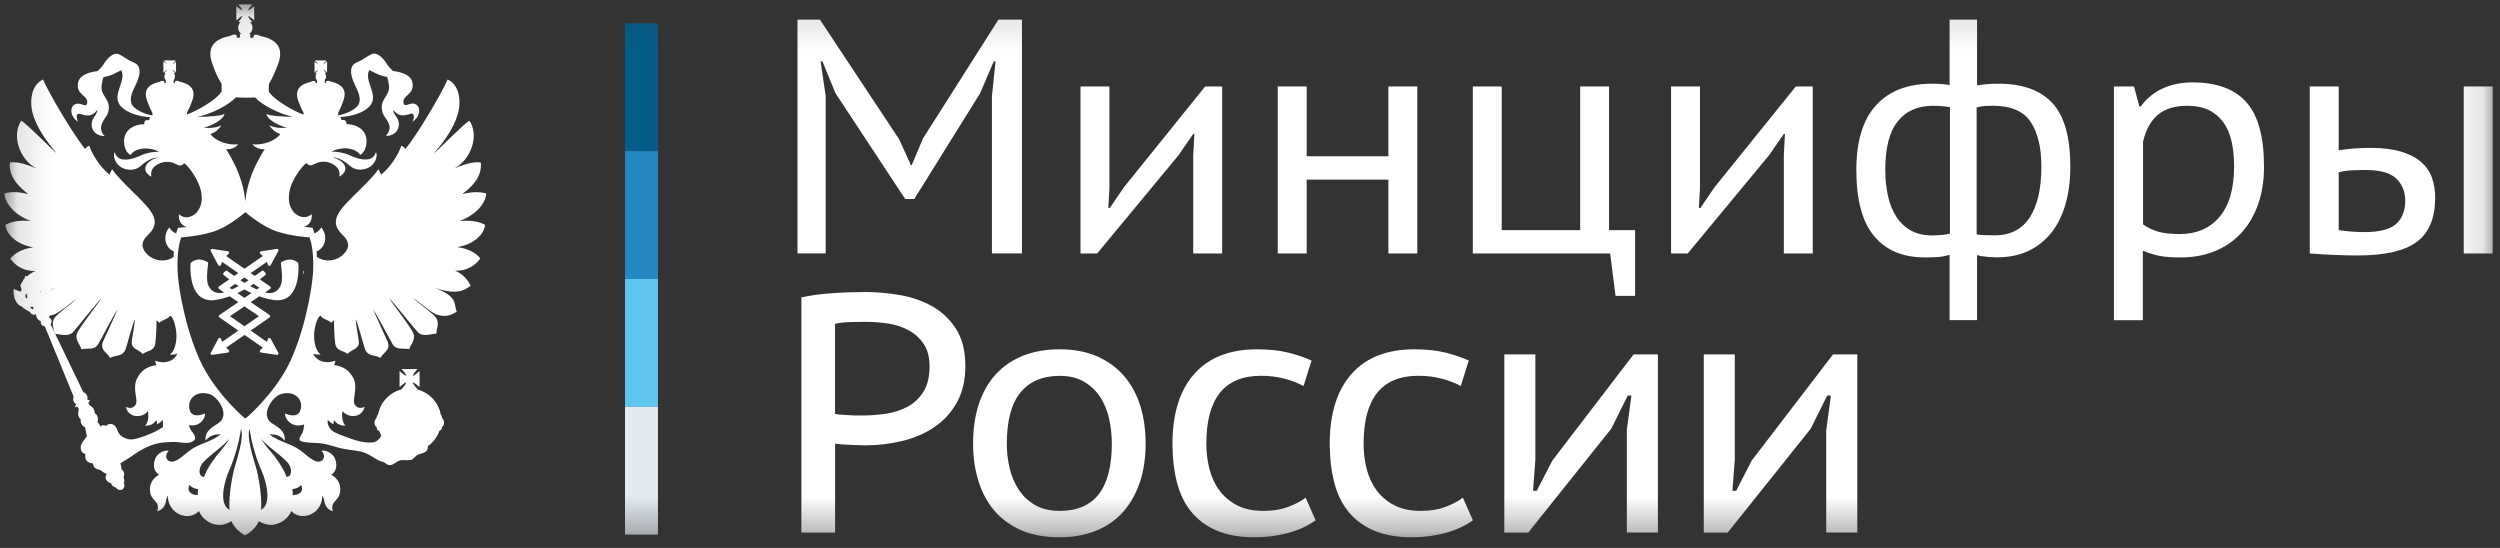
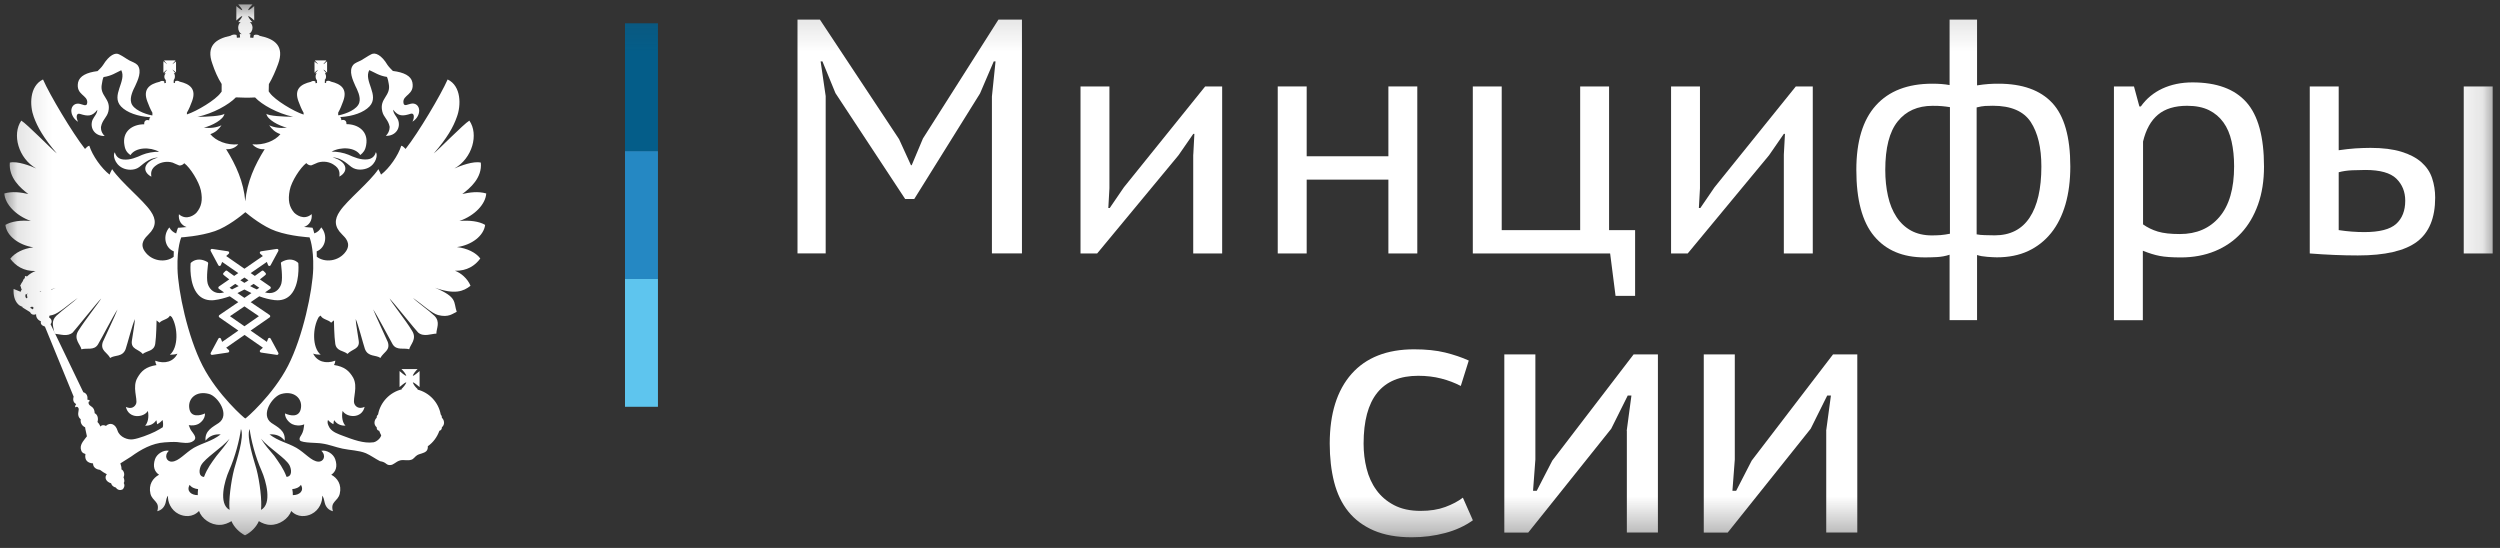
<svg xmlns="http://www.w3.org/2000/svg" width="73" height="16" viewBox="0 0 73 16" fill="none">
  <rect x="0" y="0" width="73" height="16" fill="#333333" stroke="none" />
  <g clip-path="url(#clip0_307_3184)">
    <mask id="mask0_307_3184" style="mask-type:luminance" maskUnits="userSpaceOnUse" x="0" y="0" width="73" height="16">
      <path d="M72.872 0.128H0.127V15.689H72.872V0.128Z" fill="white" />
    </mask>
    <g mask="url(#mask0_307_3184)">
      <path d="M19.212 0.68H18.25V4.412H19.212V0.68Z" fill="#045D89" />
      <path d="M19.212 4.413H18.25V8.146H19.212V4.413Z" fill="#2588C3" />
      <path d="M19.212 8.146H18.25V11.878H19.212V8.146Z" fill="#5EC5EE" />
-       <path d="M19.212 11.878H18.25V15.611H19.212V11.878Z" fill="#E3EBF1" />
      <path d="M8.703 7.673C8.7 7.669 8.613 7.579 8.464 7.579C8.384 7.579 8.303 7.604 8.222 7.651C8.208 7.659 8.199 7.675 8.203 7.691C8.203 7.695 8.262 8.1 8.217 8.274C8.183 8.404 8.073 8.558 7.873 8.558C7.83 8.558 7.787 8.551 7.74 8.538H7.738L7.889 8.435C7.9 8.428 7.907 8.415 7.907 8.401C7.907 8.386 7.9 8.375 7.889 8.366L7.589 8.158C7.684 8.086 7.743 8.035 7.751 8.028C7.76 8.021 7.765 8.01 7.765 7.999C7.765 7.988 7.761 7.977 7.752 7.968L7.698 7.914C7.691 7.907 7.68 7.901 7.67 7.901C7.661 7.901 7.652 7.905 7.644 7.91C7.641 7.912 7.562 7.974 7.441 8.057L7.32 7.974L7.792 7.648L7.828 7.742C7.833 7.756 7.848 7.767 7.864 7.767C7.864 7.767 7.864 7.767 7.866 7.767C7.88 7.767 7.895 7.758 7.902 7.745L8.127 7.329C8.134 7.315 8.132 7.298 8.125 7.286C8.118 7.275 8.105 7.268 8.091 7.268C8.089 7.268 8.087 7.268 8.086 7.268L7.621 7.338C7.605 7.34 7.592 7.351 7.587 7.367C7.583 7.382 7.587 7.398 7.599 7.409L7.675 7.476L7.138 7.847L6.604 7.476L6.679 7.409C6.69 7.398 6.696 7.382 6.69 7.367C6.686 7.351 6.674 7.34 6.658 7.338L6.193 7.268C6.191 7.268 6.19 7.268 6.188 7.268C6.173 7.268 6.161 7.273 6.154 7.286C6.144 7.298 6.144 7.315 6.152 7.329L6.375 7.745C6.382 7.758 6.397 7.767 6.411 7.767C6.413 7.767 6.413 7.767 6.413 7.767C6.429 7.767 6.442 7.756 6.449 7.742L6.487 7.648L6.958 7.974L6.838 8.057C6.717 7.974 6.638 7.912 6.636 7.91C6.629 7.905 6.62 7.901 6.611 7.901C6.6 7.901 6.589 7.905 6.582 7.914L6.528 7.968C6.521 7.975 6.515 7.986 6.515 7.999C6.515 8.01 6.521 8.021 6.53 8.028C6.539 8.035 6.598 8.086 6.694 8.158L6.393 8.366C6.382 8.374 6.375 8.386 6.375 8.401C6.375 8.415 6.382 8.426 6.393 8.435L6.544 8.538C6.544 8.538 6.544 8.538 6.542 8.538C6.496 8.551 6.452 8.558 6.409 8.558C6.209 8.558 6.098 8.404 6.063 8.274C6.018 8.1 6.078 7.695 6.078 7.691C6.08 7.675 6.072 7.659 6.058 7.651C5.975 7.604 5.894 7.579 5.817 7.579C5.666 7.579 5.579 7.668 5.576 7.673C5.568 7.678 5.565 7.689 5.565 7.697C5.563 7.722 5.516 8.307 5.786 8.604C5.885 8.712 6.017 8.768 6.173 8.768C6.2 8.768 6.231 8.768 6.26 8.763C6.413 8.745 6.562 8.703 6.708 8.652L6.958 8.823L6.406 9.199C6.395 9.208 6.388 9.219 6.388 9.233C6.388 9.246 6.393 9.259 6.406 9.268L6.96 9.653L6.487 9.983L6.451 9.891C6.445 9.876 6.431 9.867 6.415 9.865C6.415 9.865 6.415 9.865 6.413 9.865C6.398 9.865 6.384 9.874 6.377 9.887L6.154 10.303C6.146 10.316 6.148 10.334 6.155 10.345C6.163 10.356 6.175 10.363 6.19 10.363C6.191 10.363 6.193 10.363 6.195 10.363L6.659 10.294C6.676 10.293 6.688 10.28 6.692 10.265C6.697 10.249 6.692 10.233 6.681 10.222L6.604 10.153L7.14 9.78L7.677 10.153L7.599 10.222C7.587 10.233 7.583 10.249 7.587 10.265C7.59 10.28 7.605 10.291 7.621 10.294L8.086 10.363C8.087 10.363 8.089 10.363 8.091 10.363C8.104 10.363 8.116 10.358 8.125 10.345C8.134 10.332 8.134 10.316 8.127 10.303L7.902 9.887C7.895 9.874 7.882 9.865 7.866 9.865H7.864C7.846 9.865 7.833 9.876 7.828 9.891L7.792 9.983L7.318 9.653L7.873 9.268C7.884 9.261 7.891 9.248 7.891 9.233C7.891 9.219 7.884 9.208 7.873 9.199L7.32 8.823L7.571 8.652C7.715 8.705 7.864 8.745 8.017 8.763C8.048 8.766 8.077 8.768 8.104 8.768C8.262 8.768 8.392 8.712 8.491 8.604C8.761 8.307 8.714 7.722 8.712 7.697C8.712 7.689 8.709 7.68 8.703 7.673ZM7.137 8.104L7.255 8.185C7.218 8.209 7.178 8.234 7.137 8.26C7.095 8.234 7.056 8.211 7.018 8.185L7.137 8.104ZM6.704 8.403L6.868 8.289C6.901 8.308 6.933 8.33 6.969 8.354C6.904 8.388 6.84 8.421 6.775 8.451L6.704 8.403ZM7.56 9.233L7.137 9.527L6.715 9.233L7.137 8.946L7.56 9.233ZM7.137 8.698L6.933 8.558C7.005 8.524 7.072 8.489 7.137 8.453C7.201 8.489 7.27 8.524 7.342 8.558L7.137 8.698ZM7.5 8.451C7.436 8.422 7.369 8.39 7.304 8.354C7.34 8.332 7.372 8.31 7.405 8.289L7.571 8.403L7.5 8.451Z" fill="white" />
-       <path d="M8.846 8.016C8.862 7.984 8.869 7.922 8.869 7.922L8.846 7.915V8.016Z" fill="white" />
      <path d="M14.166 6.567C13.993 6.462 13.707 6.426 13.415 6.453C13.87 6.294 14.182 5.953 14.198 5.649C13.96 5.58 13.714 5.617 13.499 5.665C13.721 5.499 14.085 5.195 14.04 4.748C13.825 4.695 13.433 4.845 13.269 4.92C13.795 4.623 13.984 3.92 13.705 3.522C13.539 3.62 12.788 4.391 12.666 4.48C13.055 4.033 13.237 3.712 13.341 3.412C13.465 3.084 13.474 2.512 13.071 2.32C12.88 2.758 12.214 3.882 11.843 4.349C11.802 4.313 11.769 4.264 11.717 4.255C11.629 4.539 11.366 4.918 11.126 5.099C11.114 5.075 11.09 5.01 11.049 4.939C10.795 5.321 10.136 5.845 9.924 6.167C9.758 6.406 9.758 6.621 9.988 6.844C10.082 6.938 10.258 7.103 10.105 7.334C9.897 7.64 9.477 7.677 9.25 7.496C9.25 7.441 9.248 7.389 9.247 7.34C9.515 7.235 9.578 6.867 9.38 6.639C9.337 6.723 9.265 6.784 9.178 6.815C9.155 6.719 9.135 6.674 9.133 6.668L9.122 6.647H9.099C9.097 6.647 9.009 6.641 8.878 6.627C9.027 6.578 9.122 6.438 9.101 6.252C8.87 6.451 8.64 6.261 8.588 6.208C8.444 6.038 8.402 5.846 8.46 5.553C8.508 5.298 8.771 4.892 8.944 4.762C8.969 4.786 9.009 4.835 9.094 4.827C9.142 4.811 9.223 4.769 9.284 4.746C9.459 4.693 9.628 4.733 9.736 4.804C9.934 4.925 9.916 5.059 9.911 5.157C10.212 4.987 10.107 4.702 9.713 4.597C9.983 4.597 10.204 4.845 10.262 4.876C10.412 4.987 10.626 4.961 10.75 4.901C10.99 4.787 11.038 4.503 10.973 4.445C10.95 4.547 10.873 4.637 10.734 4.653C10.529 4.677 10.331 4.588 10.174 4.518C10.041 4.462 9.826 4.42 9.681 4.429C9.951 4.279 10.37 4.295 10.52 4.527C10.61 4.454 10.665 4.389 10.691 4.239C10.768 3.833 10.453 3.625 10.116 3.625C10.125 3.528 10.057 3.479 9.967 3.511C9.967 3.47 9.956 3.437 9.933 3.421C9.94 3.421 9.951 3.417 9.958 3.417C10.296 3.394 10.617 3.289 10.79 3.106C11.092 2.78 10.61 2.367 10.783 2.047C10.948 2.119 11.071 2.213 11.299 2.246C11.323 2.295 11.344 2.393 11.351 2.445C11.425 2.807 11.071 2.867 11.162 3.252C11.202 3.428 11.334 3.488 11.377 3.696C11.377 3.696 11.393 3.841 11.267 3.967C11.559 3.975 11.712 3.727 11.622 3.497C11.582 3.403 11.481 3.314 11.481 3.203C11.631 3.403 11.764 3.395 11.994 3.321C12.099 3.289 12.108 3.435 12.043 3.553C12.201 3.459 12.241 3.305 12.241 3.236C12.241 3.073 12.115 2.997 11.994 3.03C11.926 3.037 11.789 3.131 11.78 2.997C11.751 2.765 12.115 2.774 12.041 2.402C12.002 2.215 11.794 2.112 11.472 2.072C11.44 2.04 11.359 1.962 11.315 1.897C11.139 1.601 10.955 1.524 10.845 1.583C10.716 1.649 10.649 1.705 10.543 1.763C10.458 1.808 10.368 1.831 10.312 1.897C10.172 2.072 10.305 2.344 10.377 2.51C10.426 2.608 10.543 2.831 10.491 2.997C10.433 3.196 10.107 3.321 9.909 3.363C9.897 3.363 9.888 3.366 9.875 3.366V3.289C9.933 3.187 9.981 3.066 10.021 2.955C10.154 2.597 9.956 2.452 9.663 2.383C9.625 2.36 9.585 2.351 9.537 2.367H9.528L9.52 2.427L9.481 2.414L9.49 2.342H9.472C9.506 2.318 9.52 2.277 9.52 2.237C9.52 2.193 9.504 2.159 9.488 2.135H9.528L9.511 2.119C9.504 2.103 9.488 2.087 9.463 2.061C9.456 2.054 9.447 2.038 9.447 2.029C9.454 2.036 9.463 2.045 9.479 2.052C9.495 2.068 9.519 2.085 9.528 2.101L9.551 2.117V1.79L9.528 1.81C9.52 1.817 9.495 1.833 9.479 1.851C9.463 1.868 9.456 1.868 9.447 1.875C9.447 1.868 9.454 1.859 9.463 1.842C9.488 1.826 9.504 1.802 9.511 1.79L9.528 1.764H9.196L9.212 1.79C9.229 1.801 9.248 1.826 9.265 1.842C9.272 1.859 9.281 1.868 9.288 1.875C9.279 1.868 9.265 1.868 9.256 1.851C9.227 1.835 9.212 1.819 9.196 1.81L9.184 1.79V2.123L9.2 2.107C9.216 2.09 9.232 2.074 9.259 2.058C9.268 2.05 9.283 2.041 9.292 2.034C9.283 2.041 9.275 2.058 9.268 2.067C9.252 2.092 9.23 2.107 9.216 2.125L9.2 2.141H9.252C9.223 2.164 9.216 2.199 9.216 2.242C9.216 2.282 9.232 2.324 9.259 2.347H9.252L9.259 2.42L9.216 2.432L9.207 2.373H9.2C9.151 2.356 9.112 2.365 9.079 2.389C8.78 2.458 8.582 2.604 8.716 2.961C8.757 3.071 8.806 3.193 8.865 3.294V3.346C8.566 3.249 8.028 2.919 7.884 2.72C7.867 2.7 7.855 2.684 7.848 2.671H7.846L7.851 2.456C7.956 2.28 8.049 2.065 8.121 1.868C8.31 1.352 8.031 1.136 7.588 1.048C7.543 1.015 7.488 0.999 7.414 1.024L7.397 1.105L7.304 1.098L7.311 0.993C7.298 0.997 7.282 0.997 7.266 0.997C7.329 0.964 7.374 0.886 7.374 0.807C7.374 0.749 7.345 0.68 7.297 0.647H7.374C7.329 0.608 7.257 0.523 7.243 0.465C7.298 0.481 7.383 0.557 7.423 0.599V0.177C7.383 0.209 7.298 0.291 7.243 0.298C7.257 0.251 7.329 0.17 7.374 0.128H6.955C6.987 0.17 7.068 0.251 7.075 0.298C7.027 0.291 6.946 0.209 6.901 0.177V0.599C6.946 0.557 7.025 0.481 7.075 0.465C7.068 0.521 6.987 0.606 6.955 0.647H7.027C6.978 0.68 6.955 0.749 6.955 0.807C6.955 0.886 6.994 0.966 7.059 0.997C7.043 0.997 7.027 0.997 7.001 0.99L7.01 1.095L6.917 1.102L6.908 1.02C6.836 0.997 6.78 1.013 6.731 1.044C6.292 1.134 6.013 1.348 6.202 1.864C6.267 2.061 6.36 2.278 6.472 2.452V2.675C6.465 2.682 6.456 2.698 6.44 2.715C6.299 2.914 5.757 3.243 5.458 3.341V3.289C5.518 3.187 5.568 3.066 5.608 2.955C5.741 2.597 5.543 2.452 5.244 2.383C5.21 2.36 5.172 2.351 5.123 2.367H5.116L5.107 2.427L5.068 2.414L5.075 2.342H5.068C5.091 2.318 5.107 2.277 5.107 2.237C5.107 2.193 5.1 2.159 5.075 2.135H5.123L5.107 2.119C5.091 2.103 5.075 2.087 5.059 2.061C5.051 2.054 5.039 2.038 5.03 2.029C5.039 2.036 5.059 2.045 5.066 2.052C5.089 2.068 5.105 2.085 5.123 2.101L5.14 2.117V1.79L5.123 1.81C5.107 1.817 5.091 1.833 5.066 1.851C5.059 1.868 5.039 1.868 5.03 1.875C5.039 1.868 5.05 1.859 5.059 1.842C5.075 1.826 5.091 1.802 5.107 1.79L5.123 1.764H4.792L4.808 1.79C4.816 1.801 4.837 1.826 4.853 1.842C4.87 1.859 4.877 1.868 4.877 1.875C4.871 1.866 4.862 1.866 4.848 1.849C4.828 1.833 4.803 1.817 4.796 1.808L4.771 1.788V2.121L4.796 2.105C4.803 2.088 4.828 2.072 4.848 2.056C4.864 2.049 4.871 2.04 4.879 2.032C4.879 2.04 4.871 2.056 4.855 2.065C4.839 2.09 4.817 2.105 4.81 2.123L4.794 2.139H4.837C4.817 2.163 4.799 2.197 4.799 2.24C4.799 2.28 4.816 2.322 4.853 2.345H4.837L4.846 2.418L4.801 2.431L4.794 2.371H4.785C4.736 2.354 4.697 2.364 4.664 2.387C4.365 2.456 4.167 2.603 4.301 2.959C4.342 3.07 4.391 3.191 4.45 3.292V3.37C4.437 3.37 4.427 3.366 4.418 3.366C4.22 3.325 3.888 3.2 3.832 3.001C3.78 2.834 3.897 2.612 3.946 2.514C4.023 2.347 4.153 2.076 4.016 1.9C3.955 1.835 3.867 1.811 3.78 1.766C3.676 1.71 3.611 1.652 3.478 1.587C3.372 1.527 3.191 1.603 3.008 1.9C2.968 1.965 2.884 2.041 2.849 2.076C2.531 2.116 2.325 2.217 2.28 2.405C2.207 2.778 2.57 2.771 2.547 3.001C2.538 3.135 2.397 3.041 2.333 3.033C2.207 3.001 2.082 3.077 2.082 3.24C2.082 3.308 2.127 3.462 2.28 3.557C2.216 3.439 2.223 3.292 2.333 3.325C2.563 3.399 2.691 3.406 2.842 3.207C2.842 3.316 2.745 3.406 2.702 3.5C2.612 3.732 2.761 3.978 3.056 3.971C2.923 3.844 2.95 3.699 2.95 3.699C2.992 3.491 3.121 3.432 3.164 3.256C3.254 2.87 2.898 2.811 2.975 2.449C2.983 2.396 2.999 2.298 3.024 2.25C3.254 2.217 3.381 2.125 3.541 2.05C3.706 2.371 3.229 2.784 3.534 3.109C3.708 3.292 4.03 3.397 4.365 3.421C4.373 3.421 4.383 3.424 4.392 3.426C4.369 3.442 4.356 3.473 4.356 3.515C4.268 3.482 4.2 3.531 4.212 3.629C3.865 3.629 3.559 3.837 3.634 4.243C3.658 4.393 3.715 4.458 3.809 4.53C3.955 4.299 4.374 4.282 4.648 4.433C4.499 4.424 4.284 4.465 4.153 4.521C3.998 4.59 3.802 4.681 3.597 4.657C3.454 4.641 3.382 4.552 3.354 4.449C3.289 4.507 3.337 4.789 3.579 4.905C3.699 4.965 3.913 4.99 4.063 4.88C4.121 4.847 4.342 4.601 4.614 4.601C4.221 4.706 4.112 4.99 4.419 5.16C4.407 5.063 4.392 4.929 4.589 4.807C4.699 4.739 4.871 4.697 5.042 4.749C5.102 4.773 5.183 4.815 5.231 4.831C5.316 4.838 5.356 4.789 5.381 4.766C5.556 4.896 5.809 5.302 5.865 5.557C5.926 5.85 5.881 6.04 5.736 6.212C5.687 6.265 5.453 6.455 5.224 6.256C5.203 6.442 5.298 6.58 5.448 6.63C5.314 6.645 5.224 6.65 5.222 6.65H5.199L5.19 6.672C5.188 6.675 5.168 6.723 5.143 6.817C5.06 6.784 4.988 6.724 4.945 6.641C4.747 6.869 4.808 7.235 5.075 7.34C5.073 7.391 5.071 7.443 5.071 7.499C4.843 7.677 4.428 7.639 4.223 7.334C4.065 7.103 4.247 6.936 4.337 6.844C4.567 6.621 4.567 6.406 4.4 6.167C4.185 5.846 3.528 5.321 3.274 4.939C3.233 5.008 3.209 5.073 3.2 5.099C2.963 4.918 2.696 4.539 2.608 4.255C2.559 4.262 2.523 4.313 2.482 4.349C2.115 3.882 1.445 2.758 1.256 2.32C0.856 2.512 0.863 3.084 0.986 3.412C1.094 3.712 1.276 4.033 1.659 4.48C1.539 4.389 0.788 3.62 0.622 3.522C0.345 3.92 0.534 4.623 1.058 4.92C0.898 4.845 0.501 4.695 0.287 4.748C0.248 5.195 0.606 5.499 0.827 5.665C0.611 5.617 0.365 5.58 0.127 5.649C0.143 5.953 0.458 6.295 0.901 6.453C0.618 6.424 0.332 6.462 0.158 6.567C0.19 6.884 0.546 7.157 0.973 7.222C0.687 7.255 0.433 7.381 0.3 7.555C0.456 7.762 0.687 7.921 1.038 7.914C0.957 7.943 0.863 7.999 0.784 8.075C0.775 8.068 0.759 8.059 0.745 8.059C0.727 8.066 0.721 8.091 0.727 8.107C0.727 8.107 0.727 8.107 0.727 8.12C0.692 8.144 0.674 8.173 0.671 8.202C0.638 8.249 0.604 8.303 0.586 8.352C0.595 8.355 0.602 8.364 0.609 8.368C0.608 8.393 0.615 8.424 0.635 8.455C0.618 8.471 0.611 8.495 0.602 8.52L0.397 8.437C0.386 8.625 0.428 8.779 0.521 8.875C0.595 8.96 0.68 8.947 0.655 8.976L0.878 9.114C0.917 9.199 0.998 9.199 1.054 9.175C1.054 9.175 1.054 9.183 1.054 9.192C1.054 9.28 1.115 9.353 1.195 9.382C1.178 9.456 1.211 9.503 1.312 9.537L2.151 11.583C2.118 11.681 2.151 11.766 2.225 11.798C2.207 11.822 2.192 11.847 2.192 11.896C2.225 11.873 2.273 11.864 2.297 11.932C2.313 11.981 2.225 12.139 2.358 12.245C2.34 12.34 2.39 12.436 2.486 12.477C2.486 12.526 2.531 12.684 2.538 12.74C2.478 12.825 2.34 12.955 2.358 13.098C2.374 13.2 2.414 13.232 2.495 13.257C2.462 13.44 2.563 13.522 2.716 13.531C2.716 13.665 2.84 13.712 2.921 13.721C2.999 13.779 3.031 13.802 3.119 13.848C3.038 13.944 3.096 14.07 3.244 14.112C3.26 14.168 3.301 14.217 3.384 14.237C3.433 14.318 3.521 14.318 3.573 14.295C3.606 14.278 3.663 14.184 3.613 14.103C3.645 14.063 3.629 13.985 3.606 13.936C3.654 13.848 3.613 13.737 3.546 13.705C3.555 13.656 3.53 13.578 3.514 13.531C3.631 13.457 3.777 13.364 3.829 13.332C4.115 13.125 4.439 12.941 4.807 12.917C4.9 12.908 5.073 12.901 5.17 12.908C5.32 12.924 5.525 12.97 5.646 12.876C5.683 12.852 5.707 12.81 5.7 12.771C5.683 12.676 5.583 12.595 5.55 12.512C5.541 12.486 5.527 12.448 5.511 12.414C5.615 12.432 5.712 12.418 5.772 12.389C5.836 12.365 5.993 12.247 5.986 12.072C5.86 12.132 5.557 12.213 5.525 11.905C5.493 11.634 5.73 11.402 6.103 11.503C6.357 11.569 6.728 12.112 6.389 12.349C6.224 12.463 5.97 12.571 6.002 12.868C6.11 12.734 6.256 12.669 6.445 12.685C6.168 12.892 5.953 12.917 5.662 13.075C5.408 13.225 5.219 13.473 5.019 13.48C4.866 13.487 4.781 13.305 4.931 13.163C4.781 13.131 4.583 13.248 4.527 13.406C4.455 13.621 4.511 13.775 4.644 13.862C4.464 13.96 4.329 14.15 4.394 14.421C4.455 14.644 4.677 14.644 4.592 14.928C4.717 14.896 4.798 14.811 4.834 14.689C4.85 14.604 4.866 14.516 4.907 14.474C4.889 14.644 4.987 14.896 5.219 15.01C5.375 15.088 5.622 15.118 5.811 14.921C5.889 15.144 6.15 15.336 6.422 15.326C6.546 15.326 6.668 15.272 6.76 15.218C6.825 15.383 6.991 15.551 7.154 15.631C7.324 15.551 7.489 15.383 7.558 15.218C7.648 15.274 7.772 15.326 7.893 15.326C8.154 15.334 8.429 15.144 8.503 14.921C8.692 15.118 8.939 15.088 9.095 15.01C9.326 14.896 9.423 14.644 9.407 14.474C9.45 14.516 9.466 14.604 9.484 14.689C9.517 14.811 9.596 14.896 9.722 14.928C9.637 14.644 9.864 14.644 9.92 14.421C9.985 14.15 9.852 13.958 9.673 13.862C9.803 13.777 9.864 13.623 9.787 13.406C9.731 13.248 9.533 13.131 9.383 13.163C9.533 13.305 9.452 13.487 9.295 13.48C9.097 13.473 8.908 13.223 8.652 13.075C8.363 12.915 8.148 12.892 7.869 12.685C8.058 12.669 8.208 12.734 8.312 12.868C8.345 12.571 8.091 12.463 7.925 12.349C7.59 12.112 7.957 11.569 8.217 11.503C8.584 11.402 8.827 11.634 8.789 11.905C8.75 12.215 8.454 12.133 8.321 12.072C8.321 12.245 8.478 12.363 8.543 12.389C8.618 12.425 8.759 12.445 8.883 12.39C8.879 12.421 8.874 12.454 8.874 12.463C8.849 12.727 8.708 12.751 8.757 12.859C8.825 12.941 9.277 12.924 9.4 12.95C9.614 12.979 9.796 13.058 10.001 13.1C10.232 13.149 10.476 13.149 10.684 13.234C10.817 13.292 10.966 13.4 11.096 13.466C11.294 13.498 11.261 13.58 11.387 13.58C11.501 13.58 11.544 13.482 11.69 13.442C11.791 13.419 11.904 13.458 12.005 13.426C12.079 13.409 12.111 13.334 12.18 13.292C12.261 13.243 12.374 13.243 12.45 13.172C12.489 13.136 12.498 13.067 12.491 13.018L12.493 13.029C12.648 12.921 12.765 12.761 12.83 12.579C12.869 12.571 12.902 12.535 12.902 12.493C12.902 12.486 12.902 12.477 12.902 12.477C12.941 12.445 12.966 12.396 12.966 12.347C12.966 12.285 12.943 12.236 12.902 12.197C12.902 12.197 12.902 12.188 12.902 12.18C12.902 12.148 12.886 12.124 12.869 12.102C12.805 11.749 12.538 11.465 12.194 11.377C12.194 11.368 12.194 11.368 12.194 11.36H12.187C12.187 11.344 12.18 11.335 12.167 11.335C12.118 11.286 12.061 11.21 12.054 11.161C12.11 11.178 12.203 11.266 12.252 11.302V10.835C12.203 10.872 12.111 10.96 12.054 10.977C12.061 10.919 12.149 10.817 12.194 10.777H11.722C11.766 10.817 11.856 10.919 11.863 10.977C11.807 10.96 11.713 10.872 11.667 10.835V11.302C11.715 11.266 11.807 11.178 11.863 11.161C11.856 11.219 11.766 11.32 11.722 11.36L11.739 11.368C11.387 11.449 11.105 11.742 11.04 12.102C11.017 12.122 11 12.148 11 12.18C11 12.188 11 12.197 11 12.197C10.959 12.236 10.935 12.285 10.935 12.347C10.935 12.394 10.959 12.445 11 12.477C11 12.477 11 12.485 11 12.493C11 12.546 11.033 12.571 11.072 12.579C11.089 12.624 11.108 12.669 11.13 12.709C11.13 12.705 11.13 12.705 11.135 12.7C11.107 12.834 10.944 12.915 10.909 12.915C10.62 12.957 10.302 12.834 10.012 12.725C9.884 12.676 9.709 12.62 9.625 12.493C9.573 12.401 9.549 12.343 9.576 12.262C9.609 12.302 9.661 12.347 9.735 12.387C9.742 12.347 9.742 12.302 9.758 12.269C9.832 12.38 9.949 12.436 10.089 12.428C10.005 12.356 9.965 12.164 10.005 11.998C10.122 12.197 10.566 12.236 10.647 11.88C10.482 11.958 10.376 11.873 10.345 11.782C10.296 11.639 10.458 11.293 10.312 11.027C10.195 10.828 10.062 10.707 9.753 10.658C9.776 10.62 9.785 10.587 9.792 10.531C9.506 10.636 9.259 10.555 9.142 10.325C9.2 10.348 9.283 10.357 9.364 10.357C9.11 10.149 9.126 9.561 9.308 9.257C9.331 9.241 9.34 9.224 9.364 9.217C9.419 9.331 9.585 9.331 9.67 9.423C9.702 9.391 9.718 9.382 9.751 9.355C9.751 9.355 9.758 9.838 9.79 10.037C9.823 10.26 10.037 10.236 10.147 10.334C10.277 10.191 10.511 10.198 10.475 9.952C10.442 9.706 10.394 9.481 10.386 9.315C10.458 9.465 10.601 10.03 10.656 10.191C10.748 10.43 10.979 10.357 11.108 10.452C11.193 10.285 11.407 10.236 11.323 9.985C11.299 9.919 10.948 9.177 10.896 9.034C11.02 9.217 11.361 9.871 11.465 10.053C11.582 10.243 11.796 10.151 11.949 10.198C11.978 10.061 12.185 9.901 12.034 9.662C11.845 9.346 11.4 8.793 11.377 8.716C11.465 8.801 12.155 9.662 12.209 9.709C12.369 9.851 12.603 9.742 12.742 9.742C12.742 9.585 12.866 9.405 12.686 9.222C12.52 9.063 12.14 8.792 12.059 8.699C12.313 8.875 12.612 9.154 12.79 9.199C13.105 9.28 13.219 9.154 13.336 9.105C13.238 8.817 13.368 8.683 12.702 8.402C13.278 8.609 13.534 8.507 13.739 8.345C13.658 8.138 13.453 7.964 13.285 7.906C13.638 7.914 13.872 7.756 14.025 7.548C13.896 7.374 13.638 7.248 13.343 7.215C13.779 7.155 14.126 6.884 14.166 6.567ZM0.8 8.694C0.793 8.694 0.793 8.701 0.784 8.71C0.736 8.703 0.736 8.645 0.745 8.596C0.768 8.596 0.784 8.589 0.8 8.573L0.808 8.582L0.784 8.598C0.793 8.629 0.793 8.661 0.8 8.694ZM0.959 9.034L0.88 8.987C0.912 8.949 0.943 8.949 0.975 8.971C0.975 8.994 0.975 9.018 0.959 9.034ZM1.196 8.527C1.186 8.527 1.175 8.527 1.164 8.527C1.162 8.526 1.16 8.522 1.159 8.52C1.173 8.517 1.189 8.517 1.202 8.513C1.202 8.517 1.198 8.522 1.196 8.527ZM5.775 14.458C5.577 14.458 5.437 14.333 5.538 14.157C5.59 14.237 5.694 14.273 5.784 14.282C5.775 14.365 5.775 14.389 5.775 14.458ZM8.787 14.157C8.888 14.333 8.748 14.458 8.55 14.458C8.55 14.389 8.55 14.365 8.534 14.282C8.625 14.275 8.733 14.24 8.787 14.157ZM5.768 3.412C6.22 3.314 6.681 3.059 6.888 2.843C7.059 2.854 7.28 2.856 7.448 2.845C7.651 3.062 8.105 3.312 8.559 3.41C8.296 3.41 7.837 3.386 7.779 3.321C7.795 3.488 8.147 3.676 8.377 3.727C8.186 3.75 8.01 3.727 7.86 3.658C7.941 3.776 8.035 3.864 8.188 3.917C8.028 4.116 7.696 4.244 7.369 4.214C7.45 4.311 7.599 4.373 7.729 4.355C7.434 4.827 7.216 5.312 7.163 5.874H7.162V5.875C7.113 5.312 6.895 4.827 6.602 4.355C6.735 4.371 6.881 4.311 6.956 4.214C6.625 4.246 6.306 4.116 6.141 3.917C6.296 3.864 6.387 3.776 6.468 3.658C6.323 3.727 6.141 3.75 5.952 3.727C6.182 3.674 6.537 3.488 6.553 3.321C6.49 3.388 6.031 3.412 5.768 3.412ZM1.625 8.406C1.584 8.424 1.533 8.446 1.495 8.462C1.495 8.459 1.495 8.455 1.495 8.451C1.535 8.435 1.585 8.421 1.625 8.406ZM4.531 10.533C4.54 10.589 4.547 10.622 4.571 10.66C4.259 10.709 4.128 10.83 4.014 11.029C3.856 11.297 4.021 11.643 3.976 11.784C3.944 11.873 3.841 11.96 3.676 11.882C3.757 12.24 4.2 12.198 4.317 11.999C4.356 12.166 4.317 12.358 4.236 12.43C4.374 12.437 4.491 12.381 4.563 12.271C4.58 12.303 4.58 12.349 4.587 12.389C4.664 12.349 4.713 12.303 4.745 12.264C4.758 12.303 4.772 12.398 4.754 12.474C4.695 12.513 4.628 12.552 4.524 12.606C4.358 12.687 4.056 12.805 3.883 12.828C3.741 12.852 3.494 12.771 3.431 12.571C3.373 12.381 3.217 12.32 3.092 12.437C3.06 12.414 2.972 12.396 2.934 12.456C2.934 12.456 2.894 12.365 2.846 12.322C2.878 12.224 2.853 12.106 2.765 12.066C2.758 11.874 2.64 11.874 2.599 11.809C2.576 11.769 2.576 11.719 2.631 11.711C2.608 11.675 2.558 11.668 2.55 11.668C2.567 11.587 2.541 11.485 2.433 11.453L1.476 9.465C1.537 9.4 1.504 9.306 1.436 9.273C1.436 9.273 1.436 9.266 1.436 9.257C1.441 9.241 1.443 9.23 1.445 9.217C1.47 9.213 1.503 9.206 1.53 9.199C1.719 9.154 2.014 8.875 2.27 8.699C2.18 8.793 1.809 9.065 1.643 9.222C1.488 9.376 1.553 9.53 1.578 9.67L1.614 9.747C1.755 9.757 1.965 9.842 2.122 9.711C2.171 9.662 2.862 8.801 2.954 8.717C2.918 8.795 2.482 9.347 2.284 9.664C2.138 9.903 2.352 10.061 2.378 10.2C2.534 10.151 2.749 10.245 2.862 10.055C2.972 9.872 3.307 9.219 3.431 9.036C3.382 9.179 3.028 9.921 3.002 9.986C2.918 10.238 3.132 10.287 3.217 10.453C3.346 10.359 3.579 10.434 3.669 10.193C3.724 10.032 3.867 9.467 3.94 9.317C3.931 9.483 3.883 9.708 3.85 9.954C3.818 10.202 4.049 10.193 4.169 10.336C4.286 10.238 4.5 10.261 4.533 10.039C4.565 9.84 4.572 9.356 4.572 9.356C4.605 9.385 4.621 9.393 4.657 9.425C4.736 9.331 4.904 9.331 4.96 9.219C4.985 9.226 4.992 9.242 5.017 9.259C5.199 9.563 5.213 10.151 4.96 10.359C5.033 10.359 5.125 10.35 5.181 10.327C5.069 10.557 4.819 10.638 4.531 10.533ZM6.321 13.314C6.171 13.52 6.054 13.67 5.957 13.927C5.782 13.911 5.817 13.695 5.872 13.587C5.989 13.371 6.465 13.091 6.704 12.81C6.598 12.989 6.45 13.152 6.321 13.314ZM6.838 13.695C6.74 14.076 6.672 14.637 6.704 14.889C6.369 14.713 6.558 14.036 6.688 13.744C6.868 13.339 6.994 12.843 7.036 12.526C7.14 12.767 6.908 13.438 6.838 13.695ZM7.621 14.889C7.653 14.637 7.588 14.076 7.488 13.695C7.417 13.438 7.187 12.767 7.289 12.526C7.329 12.843 7.455 13.337 7.637 13.744C7.767 14.036 7.956 14.713 7.621 14.889ZM8.453 13.585C8.51 13.695 8.543 13.909 8.368 13.925C8.271 13.668 8.154 13.52 8.01 13.312C7.875 13.152 7.727 12.988 7.621 12.809C7.858 13.091 8.336 13.37 8.453 13.585ZM8.411 10.68C7.974 11.534 7.172 12.229 7.163 12.22C7.154 12.231 6.353 11.534 5.916 10.68C5.478 9.827 5.197 8.486 5.183 7.845C5.167 7.204 5.293 6.931 5.293 6.931C5.293 6.931 5.84 6.9 6.278 6.748C6.648 6.619 7.052 6.292 7.165 6.196C7.279 6.292 7.682 6.618 8.055 6.748C8.49 6.902 9.038 6.931 9.038 6.931C9.038 6.931 9.162 7.206 9.146 7.845C9.128 8.486 8.847 9.827 8.411 10.68Z" fill="white" />
-       <path d="M23.396 8.685C23.672 8.625 23.973 8.583 24.299 8.562C24.625 8.538 24.943 8.527 25.26 8.527C25.595 8.527 25.935 8.556 26.279 8.616C26.625 8.676 26.938 8.784 27.221 8.944C27.504 9.103 27.734 9.322 27.916 9.603C28.096 9.883 28.188 10.245 28.188 10.687C28.188 11.103 28.105 11.458 27.941 11.751C27.777 12.045 27.558 12.285 27.286 12.47C27.014 12.655 26.701 12.79 26.349 12.876C25.998 12.961 25.635 13.004 25.26 13.004C25.22 13.004 25.159 13.002 25.078 12.999C24.995 12.995 24.911 12.991 24.823 12.989C24.734 12.986 24.648 12.98 24.567 12.975C24.484 12.968 24.425 12.962 24.385 12.955V15.551H23.4V8.685H23.396ZM25.289 9.398C25.111 9.398 24.94 9.402 24.772 9.407C24.605 9.414 24.475 9.431 24.383 9.456V12.083C24.416 12.095 24.47 12.104 24.545 12.108C24.621 12.112 24.7 12.115 24.781 12.122C24.864 12.13 24.941 12.132 25.017 12.132C25.093 12.132 25.15 12.132 25.19 12.132C25.426 12.132 25.66 12.113 25.89 12.077C26.121 12.041 26.328 11.972 26.517 11.867C26.704 11.762 26.855 11.617 26.971 11.427C27.086 11.239 27.143 10.995 27.143 10.694C27.143 10.434 27.088 10.22 26.976 10.05C26.864 9.881 26.72 9.747 26.542 9.65C26.366 9.552 26.166 9.485 25.946 9.449C25.725 9.416 25.505 9.398 25.289 9.398Z" fill="white" />
-       <path d="M28.414 12.955C28.414 12.526 28.47 12.141 28.581 11.8C28.693 11.46 28.857 11.171 29.075 10.933C29.291 10.696 29.556 10.513 29.869 10.389C30.18 10.264 30.537 10.2 30.939 10.2C31.358 10.2 31.727 10.269 32.042 10.408C32.357 10.548 32.62 10.74 32.831 10.988C33.041 11.236 33.196 11.525 33.299 11.86C33.402 12.193 33.452 12.559 33.452 12.955C33.452 13.377 33.394 13.757 33.279 14.094C33.164 14.431 33 14.719 32.786 14.956C32.572 15.193 32.309 15.376 31.997 15.501C31.686 15.625 31.333 15.689 30.939 15.689C30.505 15.689 30.13 15.62 29.815 15.481C29.5 15.341 29.239 15.151 29.032 14.907C28.825 14.662 28.67 14.373 28.569 14.04C28.465 13.707 28.414 13.345 28.414 12.955ZM29.399 12.955C29.399 13.2 29.426 13.439 29.482 13.674C29.538 13.909 29.626 14.117 29.75 14.304C29.874 14.49 30.033 14.637 30.227 14.749C30.422 14.861 30.661 14.918 30.948 14.918C31.959 14.918 32.465 14.264 32.465 12.957C32.465 12.7 32.438 12.452 32.383 12.213C32.327 11.976 32.24 11.766 32.12 11.585C31.999 11.404 31.842 11.257 31.648 11.143C31.453 11.031 31.219 10.975 30.948 10.975C30.442 10.975 30.058 11.138 29.795 11.466C29.53 11.79 29.399 12.287 29.399 12.955Z" fill="white" />
-       <path d="M38.416 15.193C38.185 15.357 37.917 15.482 37.607 15.564C37.297 15.647 36.973 15.689 36.631 15.689C36.197 15.689 35.828 15.622 35.522 15.49C35.216 15.357 34.969 15.173 34.778 14.936C34.587 14.699 34.451 14.411 34.364 14.074C34.279 13.737 34.236 13.364 34.236 12.955C34.236 12.077 34.449 11.399 34.872 10.919C35.295 10.441 35.906 10.2 36.7 10.2C37.047 10.2 37.35 10.231 37.607 10.294C37.863 10.358 38.093 10.435 38.297 10.528L38.063 11.27C37.886 11.178 37.695 11.105 37.49 11.053C37.285 11 37.061 10.973 36.82 10.973C35.756 10.973 35.225 11.634 35.225 12.955C35.225 13.207 35.254 13.45 35.313 13.683C35.372 13.918 35.466 14.127 35.598 14.308C35.729 14.489 35.9 14.637 36.111 14.749C36.323 14.861 36.583 14.918 36.889 14.918C37.162 14.918 37.404 14.88 37.609 14.804C37.814 14.728 37.985 14.637 38.124 14.532L38.416 15.193Z" fill="white" />
      <path d="M43.008 15.193C42.777 15.357 42.509 15.482 42.199 15.564C41.889 15.647 41.565 15.689 41.223 15.689C40.789 15.689 40.42 15.622 40.114 15.49C39.808 15.357 39.561 15.173 39.37 14.936C39.179 14.699 39.043 14.411 38.956 14.074C38.871 13.737 38.828 13.364 38.828 12.955C38.828 12.077 39.041 11.399 39.464 10.919C39.887 10.441 40.497 10.2 41.291 10.2C41.639 10.2 41.941 10.231 42.199 10.294C42.455 10.358 42.685 10.435 42.888 10.528L42.655 11.27C42.478 11.178 42.287 11.105 42.082 11.053C41.877 11 41.653 10.973 41.412 10.973C40.348 10.973 39.817 11.634 39.817 12.955C39.817 13.207 39.846 13.45 39.905 13.683C39.964 13.918 40.058 14.127 40.19 14.308C40.319 14.489 40.492 14.637 40.704 14.749C40.917 14.861 41.176 14.918 41.482 14.918C41.756 14.918 41.997 14.88 42.202 14.804C42.408 14.728 42.579 14.637 42.716 14.532L43.008 15.193Z" fill="white" />
      <path d="M47.5 12.579L47.638 11.549H47.531L47.048 12.519L44.624 15.551H43.926V10.349H44.833V13.419L44.765 14.331H44.873L45.327 13.45L47.701 10.349H48.411V15.549H47.504V12.579H47.5Z" fill="white" />
      <path d="M53.324 12.579L53.463 11.549H53.355L52.872 12.519L50.449 15.551H49.75V10.349H50.656V13.419L50.587 14.331H50.696L51.149 13.45L53.524 10.349H54.233V15.549H53.326V12.579H53.324Z" fill="white" />
      <path d="M28.964 2.817L29.07 1.792H29.018L28.617 2.728L26.696 5.811H26.431L24.395 2.719L24.015 1.792H23.962L24.11 2.806V7.4H23.287V0.572H23.941L26.253 4.064L26.6 4.824H26.622L26.95 4.044L29.155 0.572H29.841V7.399H28.964V2.817Z" fill="white" />
      <path d="M34.844 4.514L34.876 3.909H34.844L34.412 4.534L32.037 7.401H31.551V2.524H32.395V5.499L32.363 6.074H32.404L32.817 5.47L35.191 2.524H35.687V7.401H34.842V4.514H34.844Z" fill="white" />
      <path d="M40.541 5.245H38.155V7.401H37.31V2.524H38.155V4.563H40.541V2.524H41.385V7.401H40.541V5.245Z" fill="white" />
      <path d="M47.745 8.639H47.174L47.016 7.401H43.006V2.524H43.85V6.719H46.141V2.524H46.985V6.719H47.745V8.639Z" fill="white" />
      <path d="M52.088 4.514L52.121 3.909H52.088L51.656 4.534L49.281 7.401H48.795V2.524H49.639V5.499L49.607 6.074H49.65L50.063 5.47L52.438 2.524H52.933V7.401H52.088V4.514Z" fill="white" />
      <path d="M56.928 7.438C56.807 7.478 56.683 7.5 56.553 7.507C56.423 7.514 56.304 7.516 56.2 7.516C55.559 7.516 55.068 7.308 54.722 6.892C54.376 6.475 54.205 5.833 54.205 4.96C54.205 4.128 54.394 3.501 54.776 3.078C55.156 2.656 55.705 2.444 56.422 2.444C56.618 2.444 56.787 2.457 56.928 2.484V0.572H57.73V2.493C57.857 2.473 57.97 2.46 58.069 2.453C58.168 2.446 58.262 2.444 58.354 2.444C59.05 2.444 59.575 2.63 59.925 3.005C60.276 3.38 60.453 3.999 60.453 4.862C60.453 5.272 60.406 5.641 60.311 5.969C60.215 6.296 60.077 6.575 59.893 6.803C59.709 7.031 59.486 7.207 59.223 7.33C58.959 7.453 58.654 7.514 58.31 7.514C58.247 7.514 58.154 7.509 58.031 7.5C57.909 7.491 57.808 7.473 57.73 7.446V9.348H56.928V7.438ZM56.411 6.874C56.495 6.874 56.58 6.87 56.665 6.865C56.749 6.857 56.841 6.845 56.938 6.825V3.128C56.854 3.116 56.775 3.105 56.701 3.099C56.627 3.092 56.537 3.09 56.432 3.09C55.996 3.09 55.656 3.241 55.413 3.545C55.17 3.847 55.05 4.319 55.05 4.964C55.05 5.237 55.077 5.491 55.129 5.724C55.181 5.958 55.264 6.162 55.377 6.334C55.489 6.506 55.633 6.64 55.804 6.734C55.975 6.827 56.178 6.874 56.411 6.874ZM58.193 3.088C58.109 3.088 58.033 3.09 57.967 3.094C57.9 3.098 57.817 3.112 57.718 3.137V6.843C57.788 6.856 57.867 6.865 57.956 6.866C58.044 6.87 58.141 6.872 58.246 6.872C58.696 6.872 59.036 6.7 59.265 6.354C59.493 6.01 59.608 5.512 59.608 4.862C59.608 4.31 59.504 3.876 59.297 3.561C59.09 3.248 58.723 3.088 58.193 3.088Z" fill="white" />
      <path d="M61.732 2.524H62.312L62.47 3.109H62.512C62.674 2.881 62.883 2.707 63.14 2.587C63.398 2.468 63.691 2.406 64.021 2.406C64.725 2.406 65.249 2.598 65.592 2.982C65.936 3.366 66.109 3.994 66.109 4.865C66.109 5.274 66.052 5.643 65.935 5.971C65.818 6.298 65.655 6.577 65.443 6.805C65.232 7.033 64.977 7.209 64.678 7.332C64.379 7.455 64.046 7.517 63.68 7.517C63.419 7.517 63.214 7.502 63.063 7.473C62.911 7.444 62.748 7.393 62.571 7.321V9.35H61.727V2.524H61.732ZM63.864 3.089C63.505 3.089 63.221 3.176 63.014 3.348C62.807 3.52 62.661 3.782 62.577 4.133V6.552C62.703 6.642 62.847 6.713 63.009 6.762C63.171 6.811 63.385 6.834 63.653 6.834C64.139 6.834 64.525 6.668 64.809 6.333C65.094 5.998 65.236 5.505 65.236 4.855C65.236 4.589 65.211 4.347 65.162 4.13C65.114 3.912 65.034 3.726 64.924 3.574C64.815 3.422 64.674 3.302 64.503 3.217C64.33 3.132 64.118 3.089 63.864 3.089Z" fill="white" />
      <path d="M68.29 4.387C68.459 4.362 68.621 4.344 68.776 4.333C68.931 4.324 69.078 4.318 69.219 4.318C69.577 4.318 69.878 4.356 70.121 4.431C70.364 4.505 70.558 4.608 70.706 4.738C70.853 4.869 70.958 5.022 71.017 5.202C71.077 5.381 71.107 5.571 71.107 5.772C71.107 6.364 70.929 6.793 70.575 7.059C70.22 7.325 69.644 7.459 68.85 7.459C68.4 7.459 67.931 7.439 67.445 7.401V2.524H68.29V4.387ZM68.29 6.719C68.549 6.759 68.799 6.777 69.038 6.777C69.482 6.777 69.791 6.697 69.968 6.538C70.144 6.378 70.233 6.152 70.233 5.861C70.233 5.6 70.146 5.386 69.973 5.216C69.8 5.048 69.5 4.963 69.071 4.963C68.95 4.963 68.821 4.966 68.68 4.972C68.54 4.979 68.41 4.997 68.29 5.03V6.719ZM71.941 2.524H72.786V7.401H71.941V2.524Z" fill="white" />
    </g>
  </g>
  <defs>
    <clipPath id="clip0_307_3184">
      <rect width="73" height="16" fill="white" />
    </clipPath>
  </defs>
</svg>